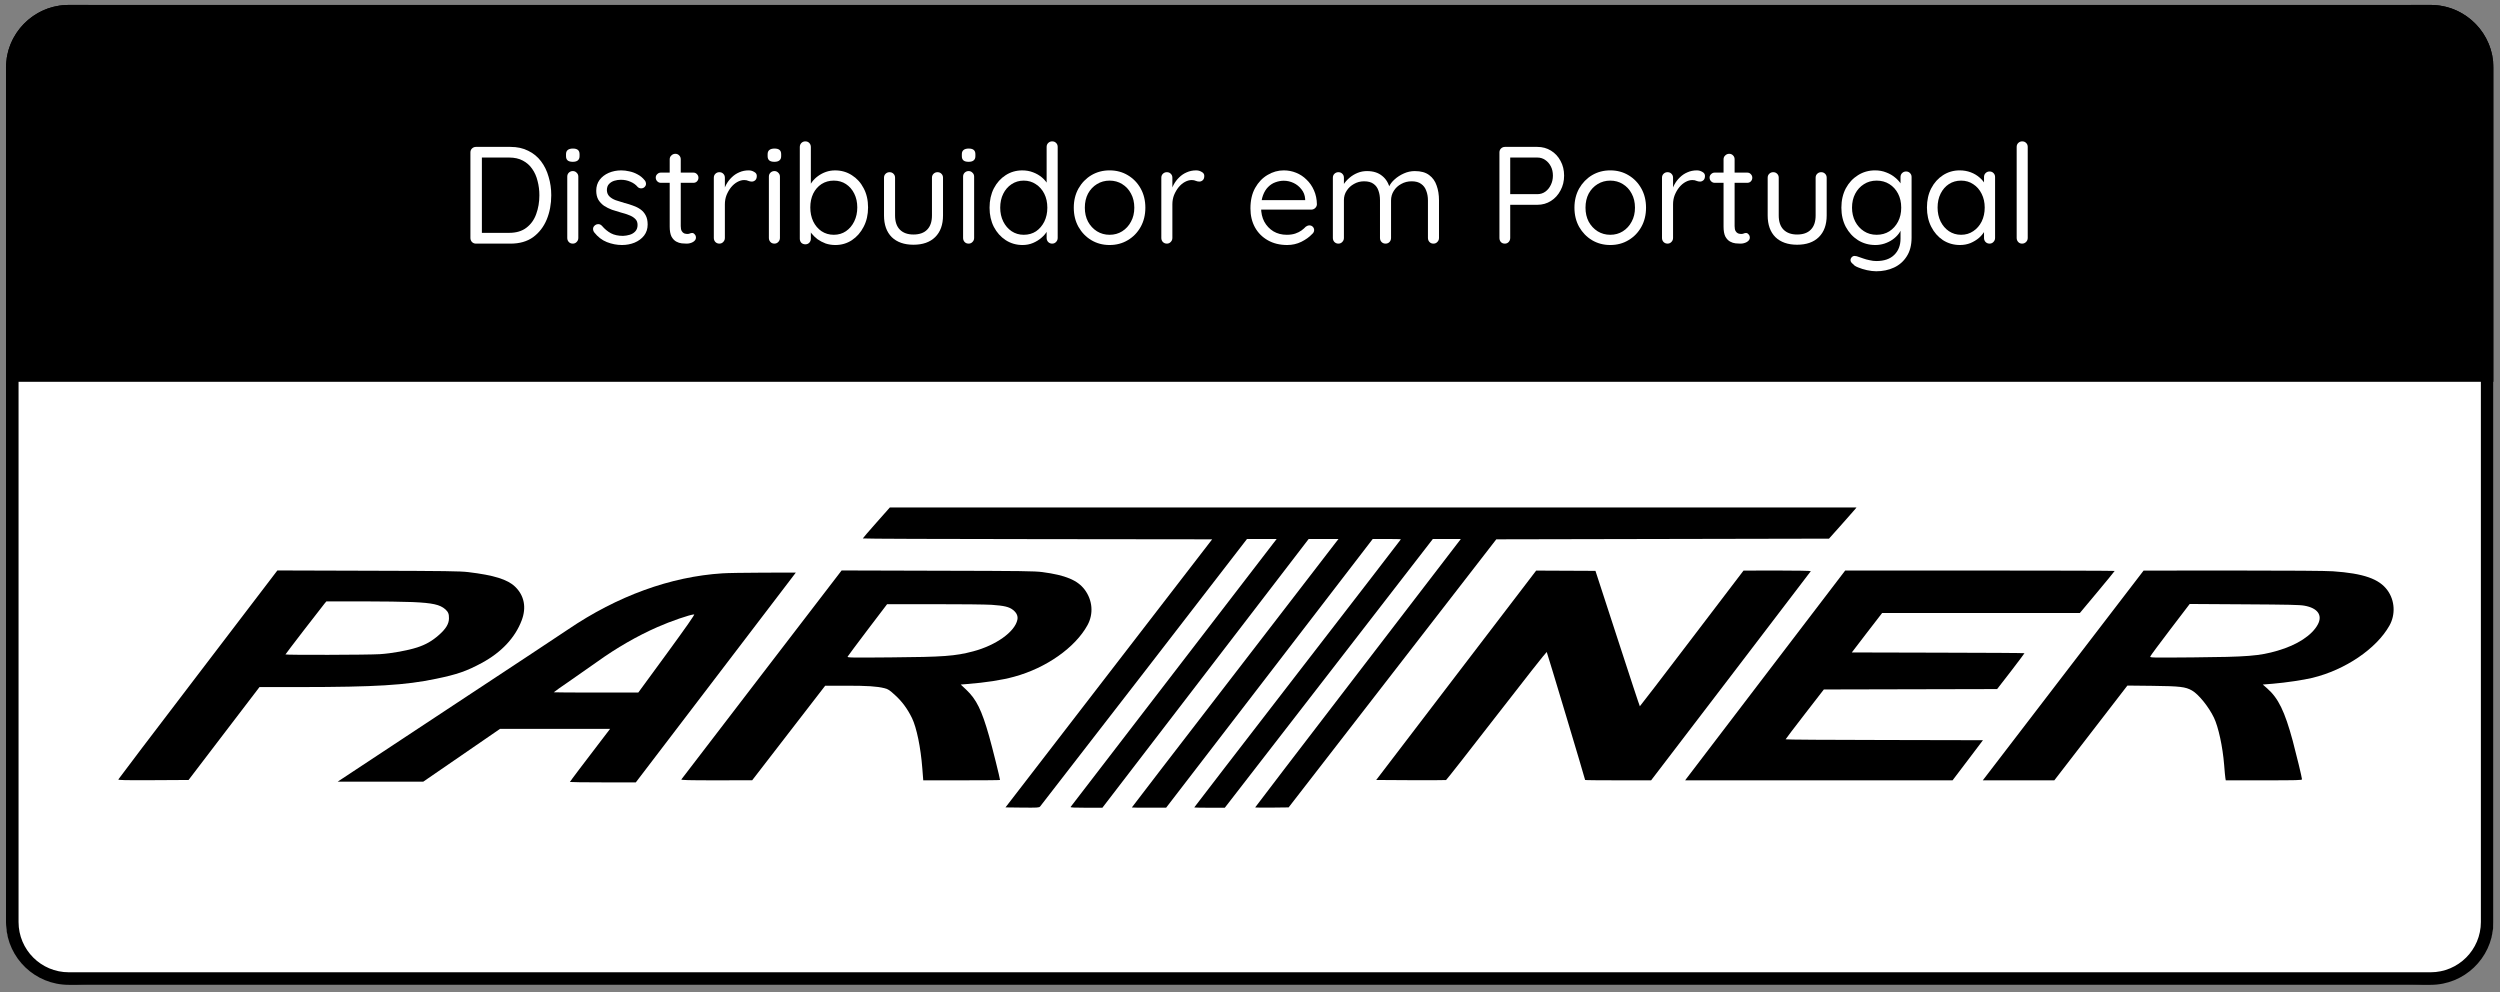
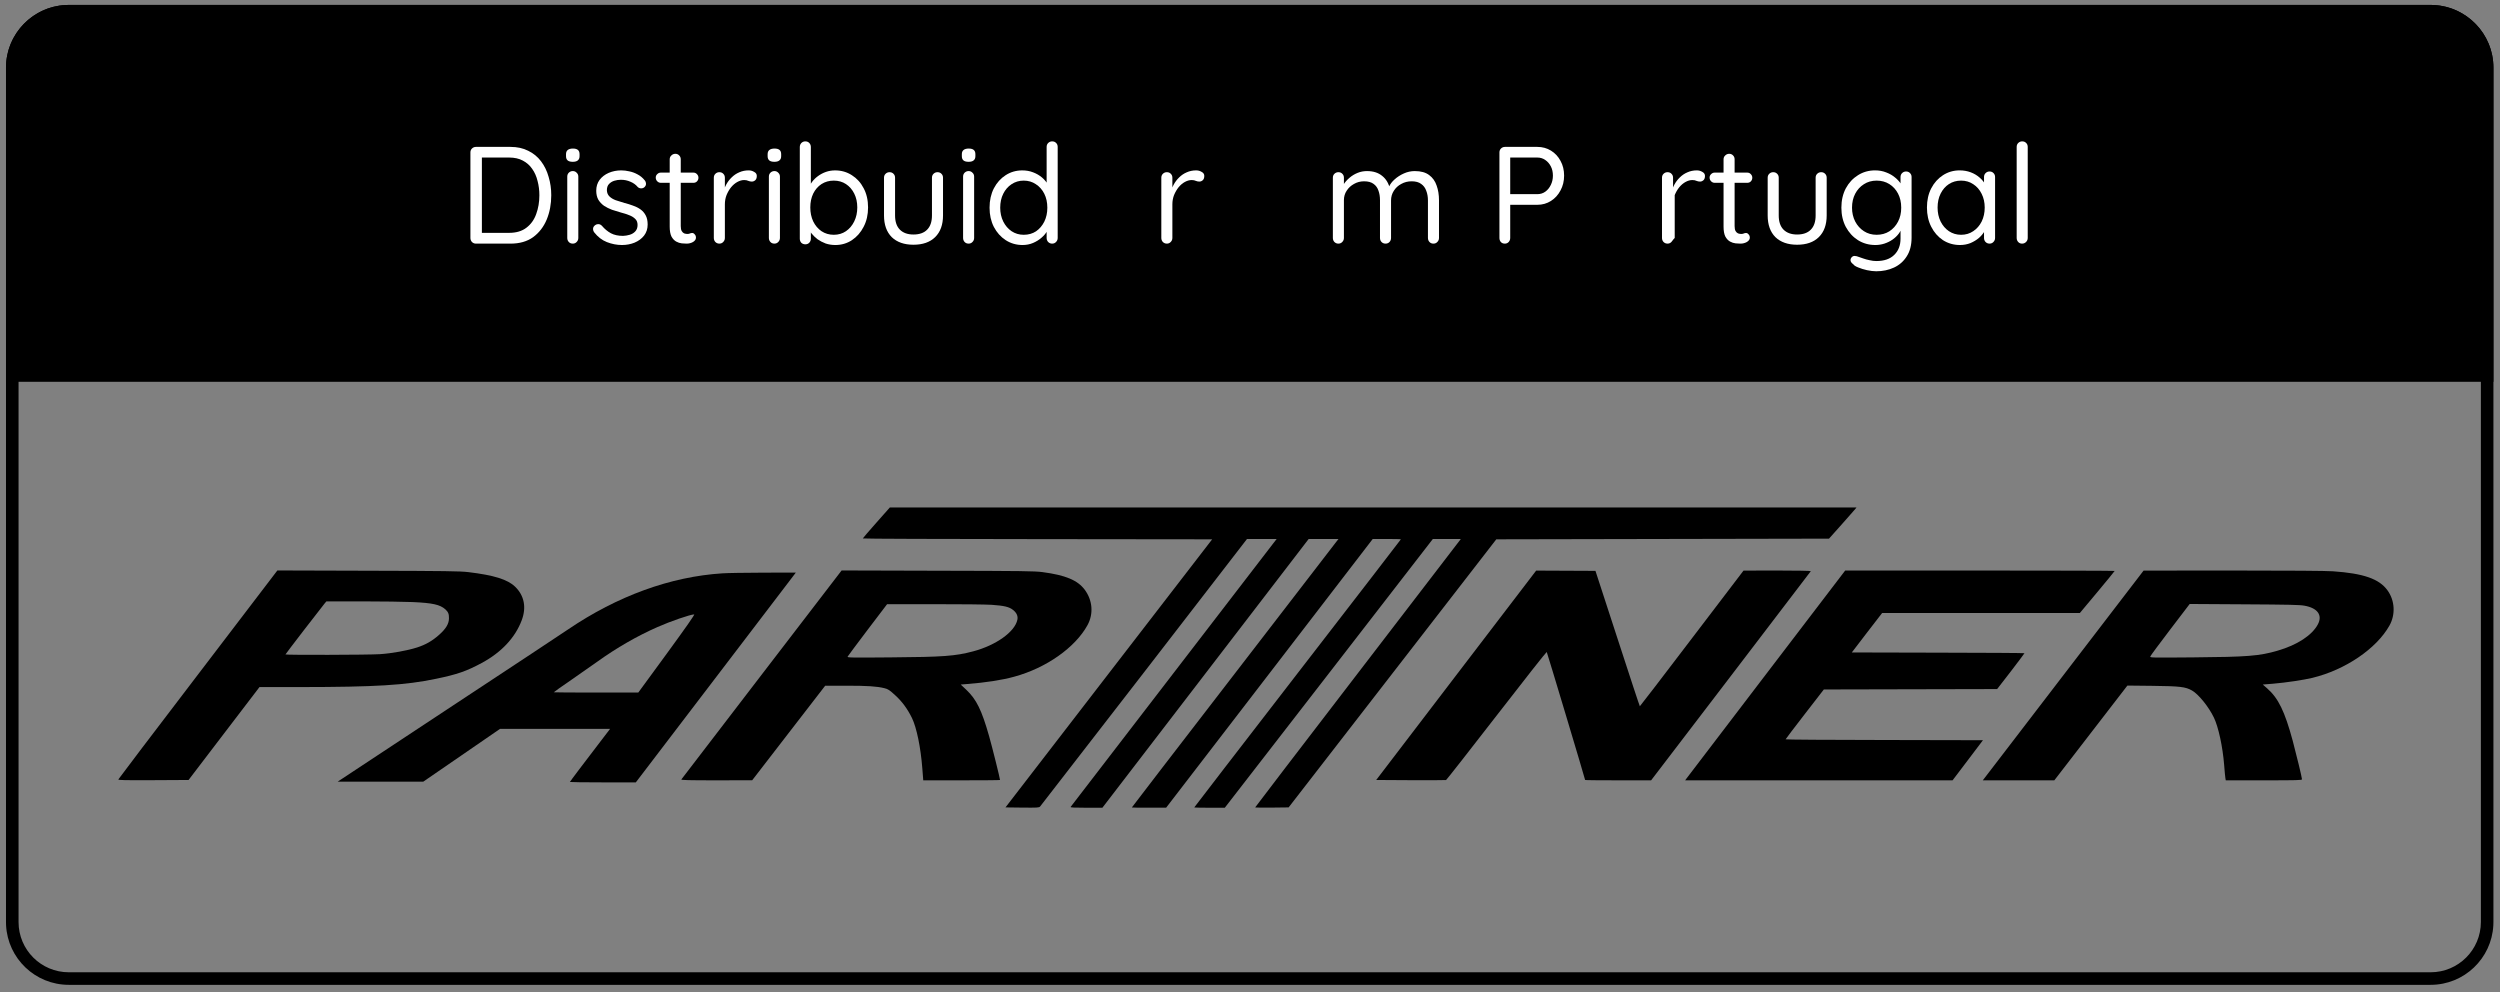
<svg xmlns="http://www.w3.org/2000/svg" width="199" height="79" viewBox="0 0 199 79" fill="none">
  <rect x="0" y="0" width="199" height="79" fill="#808080" stroke="none" />
-   <path d="M0.477 5.393C0.477 2.631 3.471 0.393 7.166 0.393H191.787C195.482 0.393 198.477 2.631 198.477 5.393V73.393C198.477 76.154 195.482 78.393 191.787 78.393H7.166C3.471 78.393 0.477 76.154 0.477 73.393V5.393Z" fill="white" />
  <path d="M193.477 77.393V78.393H5.477V77.393H193.477ZM197.477 73.393V5.393C197.477 3.183 195.686 1.393 193.477 1.393H5.477C3.337 1.393 1.589 3.073 1.481 5.187L1.477 5.393V73.393C1.477 75.602 3.267 77.393 5.477 77.393V78.393C2.801 78.393 0.617 76.291 0.483 73.649L0.477 73.393V5.393C0.477 2.717 2.578 0.533 5.22 0.399L5.477 0.393H193.477L193.733 0.399C196.375 0.533 198.477 2.717 198.477 5.393V73.393L198.47 73.649C198.336 76.291 196.152 78.393 193.477 78.393V77.393C195.686 77.393 197.477 75.602 197.477 73.393Z" fill="black" />
  <path d="M0.477 5.393C0.477 2.631 2.715 0.393 5.477 0.393H193.477C196.238 0.393 198.477 2.631 198.477 5.393V30.393H0.477V5.393Z" fill="black" />
  <path d="M161.407 18.942C161.407 19.066 161.363 19.173 161.275 19.261C161.187 19.349 161.081 19.393 160.956 19.393C160.832 19.393 160.729 19.349 160.648 19.261C160.568 19.173 160.527 19.066 160.527 18.942V11.693C160.527 11.568 160.568 11.465 160.648 11.385C160.736 11.297 160.843 11.253 160.967 11.253C161.099 11.253 161.206 11.297 161.286 11.385C161.367 11.465 161.407 11.568 161.407 11.693V18.942Z" fill="white" />
  <path d="M158.368 13.65C158.5 13.65 158.606 13.694 158.687 13.783C158.767 13.863 158.808 13.966 158.808 14.091V18.942C158.808 19.066 158.764 19.172 158.676 19.261C158.595 19.349 158.492 19.392 158.368 19.392C158.243 19.392 158.137 19.349 158.049 19.261C157.968 19.172 157.928 19.066 157.928 18.942V17.896L158.137 17.875C158.137 18.036 158.082 18.212 157.972 18.402C157.862 18.593 157.711 18.773 157.521 18.942C157.33 19.103 157.106 19.238 156.85 19.349C156.593 19.451 156.314 19.503 156.014 19.503C155.515 19.503 155.064 19.374 154.661 19.117C154.265 18.854 153.953 18.498 153.726 18.05C153.498 17.603 153.385 17.093 153.385 16.521C153.385 15.942 153.498 15.432 153.726 14.992C153.96 14.545 154.272 14.197 154.661 13.947C155.057 13.691 155.5 13.562 155.992 13.562C156.307 13.562 156.6 13.614 156.872 13.716C157.143 13.819 157.378 13.959 157.576 14.134C157.781 14.31 157.939 14.505 158.049 14.717C158.159 14.93 158.214 15.143 158.214 15.355L157.928 15.29V14.091C157.928 13.966 157.968 13.863 158.049 13.783C158.137 13.694 158.243 13.65 158.368 13.65ZM156.102 18.689C156.468 18.689 156.791 18.593 157.07 18.402C157.356 18.212 157.579 17.955 157.741 17.633C157.902 17.302 157.983 16.932 157.983 16.521C157.983 16.118 157.902 15.755 157.741 15.432C157.579 15.102 157.356 14.846 157.07 14.662C156.791 14.472 156.468 14.377 156.102 14.377C155.742 14.377 155.42 14.468 155.134 14.652C154.855 14.835 154.635 15.088 154.474 15.411C154.312 15.733 154.232 16.104 154.232 16.521C154.232 16.932 154.312 17.302 154.474 17.633C154.635 17.955 154.855 18.212 155.134 18.402C155.42 18.593 155.742 18.689 156.102 18.689Z" fill="white" />
  <path d="M149.258 13.562C149.581 13.562 149.878 13.617 150.149 13.727C150.421 13.83 150.655 13.966 150.853 14.134C151.059 14.303 151.216 14.479 151.326 14.662C151.444 14.846 151.502 15.018 151.502 15.18L151.282 15.047V14.091C151.282 13.966 151.323 13.863 151.403 13.783C151.491 13.694 151.598 13.65 151.722 13.65C151.854 13.65 151.961 13.694 152.041 13.783C152.122 13.863 152.162 13.966 152.162 14.091V18.909C152.162 19.51 152.034 20.009 151.777 20.404C151.528 20.8 151.191 21.098 150.765 21.296C150.34 21.494 149.867 21.593 149.346 21.593C149.126 21.593 148.881 21.563 148.609 21.505C148.345 21.446 148.111 21.372 147.905 21.285C147.7 21.204 147.572 21.119 147.52 21.032C147.41 20.958 147.341 20.874 147.311 20.779C147.289 20.691 147.304 20.606 147.355 20.526C147.429 20.423 147.517 20.372 147.619 20.372C147.722 20.372 147.854 20.404 148.015 20.471C148.089 20.492 148.195 20.529 148.334 20.581C148.474 20.632 148.635 20.676 148.818 20.712C149.002 20.756 149.181 20.779 149.357 20.779C149.981 20.779 150.457 20.613 150.787 20.284C151.117 19.961 151.282 19.532 151.282 18.997V17.974L151.403 18.029C151.359 18.234 151.271 18.424 151.139 18.601C151.007 18.776 150.842 18.934 150.644 19.073C150.454 19.206 150.237 19.312 149.995 19.392C149.761 19.466 149.522 19.503 149.28 19.503C148.767 19.503 148.305 19.374 147.894 19.117C147.491 18.861 147.168 18.509 146.926 18.061C146.692 17.614 146.574 17.105 146.574 16.532C146.574 15.953 146.692 15.44 146.926 14.992C147.168 14.545 147.491 14.197 147.894 13.947C148.298 13.691 148.752 13.562 149.258 13.562ZM149.379 14.377C148.998 14.377 148.661 14.472 148.367 14.662C148.074 14.846 147.843 15.099 147.674 15.421C147.506 15.744 147.421 16.114 147.421 16.532C147.421 16.936 147.506 17.302 147.674 17.633C147.843 17.955 148.074 18.212 148.367 18.402C148.661 18.593 148.998 18.689 149.379 18.689C149.761 18.689 150.098 18.597 150.391 18.413C150.685 18.223 150.916 17.966 151.084 17.643C151.253 17.321 151.337 16.951 151.337 16.532C151.337 16.107 151.253 15.733 151.084 15.411C150.916 15.088 150.685 14.835 150.391 14.652C150.098 14.468 149.761 14.377 149.379 14.377Z" fill="white" />
  <path d="M144.964 13.706C145.096 13.706 145.202 13.75 145.283 13.838C145.364 13.918 145.404 14.021 145.404 14.146V17.149C145.404 17.889 145.195 18.465 144.777 18.876C144.366 19.279 143.791 19.481 143.05 19.481C142.317 19.481 141.741 19.279 141.323 18.876C140.912 18.465 140.707 17.889 140.707 17.149V14.146C140.707 14.021 140.747 13.918 140.828 13.838C140.916 13.75 141.022 13.706 141.147 13.706C141.279 13.706 141.385 13.75 141.466 13.838C141.547 13.918 141.587 14.021 141.587 14.146V17.149C141.587 17.647 141.715 18.025 141.972 18.282C142.229 18.538 142.588 18.667 143.05 18.667C143.527 18.667 143.89 18.538 144.139 18.282C144.396 18.025 144.524 17.647 144.524 17.149V14.146C144.524 14.021 144.564 13.918 144.645 13.838C144.733 13.75 144.839 13.706 144.964 13.706Z" fill="white" />
  <path d="M136.491 13.739H139.076C139.193 13.739 139.289 13.779 139.362 13.86C139.443 13.94 139.483 14.036 139.483 14.146C139.483 14.263 139.443 14.362 139.362 14.443C139.289 14.516 139.193 14.553 139.076 14.553H136.491C136.381 14.553 136.286 14.512 136.205 14.432C136.124 14.351 136.084 14.252 136.084 14.135C136.084 14.025 136.124 13.933 136.205 13.86C136.286 13.779 136.381 13.739 136.491 13.739ZM137.646 12.243C137.771 12.243 137.873 12.287 137.954 12.375C138.035 12.455 138.075 12.558 138.075 12.683V17.996C138.075 18.172 138.101 18.304 138.152 18.392C138.203 18.48 138.269 18.542 138.35 18.579C138.438 18.608 138.522 18.623 138.603 18.623C138.676 18.623 138.739 18.612 138.79 18.59C138.849 18.56 138.915 18.546 138.988 18.546C139.061 18.546 139.127 18.582 139.186 18.656C139.252 18.722 139.285 18.81 139.285 18.92C139.285 19.052 139.208 19.165 139.054 19.261C138.9 19.349 138.728 19.393 138.537 19.393C138.434 19.393 138.306 19.385 138.152 19.371C138.005 19.356 137.859 19.308 137.712 19.228C137.565 19.147 137.441 19.015 137.338 18.832C137.243 18.641 137.195 18.377 137.195 18.04V12.683C137.195 12.558 137.239 12.455 137.327 12.375C137.415 12.287 137.521 12.243 137.646 12.243Z" fill="white" />
-   <path d="M132.735 19.392C132.61 19.392 132.504 19.349 132.416 19.261C132.335 19.172 132.295 19.066 132.295 18.942V14.146C132.295 14.021 132.335 13.918 132.416 13.838C132.504 13.749 132.61 13.706 132.735 13.706C132.867 13.706 132.973 13.749 133.054 13.838C133.135 13.918 133.175 14.021 133.175 14.146V15.598L133.043 15.367C133.087 15.139 133.164 14.919 133.274 14.707C133.391 14.486 133.538 14.292 133.714 14.123C133.89 13.947 134.092 13.812 134.319 13.716C134.546 13.614 134.796 13.562 135.067 13.562C135.228 13.562 135.375 13.603 135.507 13.684C135.646 13.757 135.716 13.863 135.716 14.002C135.716 14.156 135.676 14.27 135.595 14.344C135.514 14.417 135.423 14.454 135.32 14.454C135.225 14.454 135.133 14.435 135.045 14.399C134.957 14.354 134.847 14.332 134.715 14.332C134.532 14.332 134.348 14.384 134.165 14.486C133.989 14.582 133.824 14.721 133.67 14.905C133.523 15.088 133.402 15.297 133.307 15.531C133.219 15.759 133.175 16.005 133.175 16.268V18.942C133.175 19.066 133.131 19.172 133.043 19.261C132.962 19.349 132.86 19.392 132.735 19.392Z" fill="white" />
-   <path d="M131.024 16.532C131.024 17.105 130.9 17.614 130.65 18.061C130.401 18.509 130.06 18.861 129.627 19.117C129.202 19.374 128.718 19.503 128.175 19.503C127.64 19.503 127.156 19.374 126.723 19.117C126.298 18.861 125.957 18.509 125.7 18.061C125.451 17.614 125.326 17.105 125.326 16.532C125.326 15.96 125.451 15.451 125.7 15.004C125.957 14.556 126.298 14.204 126.723 13.947C127.156 13.691 127.64 13.562 128.175 13.562C128.718 13.562 129.202 13.691 129.627 13.947C130.06 14.204 130.401 14.556 130.65 15.004C130.9 15.451 131.024 15.96 131.024 16.532ZM130.144 16.532C130.144 16.107 130.056 15.733 129.88 15.411C129.712 15.088 129.477 14.835 129.176 14.652C128.883 14.468 128.549 14.377 128.175 14.377C127.809 14.377 127.475 14.468 127.174 14.652C126.874 14.835 126.635 15.088 126.459 15.411C126.291 15.733 126.206 16.107 126.206 16.532C126.206 16.951 126.291 17.321 126.459 17.643C126.635 17.966 126.874 18.223 127.174 18.413C127.475 18.597 127.809 18.689 128.175 18.689C128.549 18.689 128.883 18.597 129.176 18.413C129.477 18.223 129.712 17.966 129.88 17.643C130.056 17.321 130.144 16.951 130.144 16.532Z" fill="white" />
+   <path d="M132.735 19.392C132.61 19.392 132.504 19.349 132.416 19.261C132.335 19.172 132.295 19.066 132.295 18.942V14.146C132.295 14.021 132.335 13.918 132.416 13.838C132.504 13.749 132.61 13.706 132.735 13.706C132.867 13.706 132.973 13.749 133.054 13.838C133.135 13.918 133.175 14.021 133.175 14.146V15.598L133.043 15.367C133.087 15.139 133.164 14.919 133.274 14.707C133.391 14.486 133.538 14.292 133.714 14.123C133.89 13.947 134.092 13.812 134.319 13.716C134.546 13.614 134.796 13.562 135.067 13.562C135.228 13.562 135.375 13.603 135.507 13.684C135.646 13.757 135.716 13.863 135.716 14.002C135.716 14.156 135.676 14.27 135.595 14.344C135.514 14.417 135.423 14.454 135.32 14.454C135.225 14.454 135.133 14.435 135.045 14.399C134.957 14.354 134.847 14.332 134.715 14.332C134.532 14.332 134.348 14.384 134.165 14.486C133.989 14.582 133.824 14.721 133.67 14.905C133.523 15.088 133.402 15.297 133.307 15.531V18.942C133.175 19.066 133.131 19.172 133.043 19.261C132.962 19.349 132.86 19.392 132.735 19.392Z" fill="white" />
  <path d="M122.369 11.693C122.773 11.693 123.136 11.792 123.458 11.99C123.781 12.188 124.034 12.459 124.217 12.804C124.408 13.148 124.503 13.541 124.503 13.981C124.503 14.413 124.408 14.806 124.217 15.158C124.034 15.51 123.781 15.788 123.458 15.994C123.136 16.199 122.773 16.302 122.369 16.302H120.136L120.213 16.17V18.942C120.213 19.066 120.173 19.173 120.092 19.261C120.012 19.349 119.909 19.393 119.784 19.393C119.652 19.393 119.546 19.349 119.465 19.261C119.392 19.173 119.355 19.066 119.355 18.942V12.133C119.355 12.008 119.396 11.905 119.476 11.825C119.564 11.737 119.671 11.693 119.795 11.693H122.369ZM122.369 15.455C122.611 15.455 122.824 15.389 123.007 15.257C123.191 15.125 123.337 14.945 123.447 14.718C123.557 14.49 123.612 14.245 123.612 13.981C123.612 13.702 123.557 13.456 123.447 13.244C123.337 13.031 123.191 12.862 123.007 12.738C122.824 12.606 122.611 12.54 122.369 12.54H120.136L120.213 12.419V15.565L120.136 15.455H122.369Z" fill="white" />
  <path d="M108.813 13.618C109.311 13.618 109.715 13.746 110.023 14.003C110.338 14.252 110.547 14.608 110.65 15.07H110.485L110.562 14.872C110.65 14.666 110.8 14.468 111.013 14.278C111.225 14.087 111.471 13.929 111.75 13.805C112.028 13.68 112.318 13.618 112.619 13.618C113.103 13.618 113.484 13.724 113.763 13.937C114.041 14.142 114.239 14.421 114.357 14.773C114.481 15.117 114.544 15.506 114.544 15.939V18.942C114.544 19.066 114.5 19.173 114.412 19.261C114.331 19.349 114.228 19.393 114.104 19.393C113.972 19.393 113.865 19.349 113.785 19.261C113.704 19.173 113.664 19.066 113.664 18.942V15.961C113.664 15.675 113.62 15.418 113.532 15.191C113.451 14.956 113.315 14.773 113.125 14.641C112.941 14.501 112.688 14.432 112.366 14.432C112.065 14.432 111.79 14.501 111.541 14.641C111.291 14.773 111.093 14.956 110.947 15.191C110.8 15.418 110.727 15.675 110.727 15.961V18.942C110.727 19.066 110.686 19.173 110.606 19.261C110.525 19.349 110.419 19.393 110.287 19.393C110.162 19.393 110.056 19.349 109.968 19.261C109.887 19.173 109.847 19.066 109.847 18.942V15.928C109.847 15.649 109.806 15.4 109.726 15.18C109.652 14.952 109.524 14.773 109.341 14.641C109.157 14.501 108.904 14.432 108.582 14.432C108.288 14.432 108.021 14.501 107.779 14.641C107.537 14.773 107.342 14.952 107.196 15.18C107.049 15.4 106.976 15.649 106.976 15.928V18.942C106.976 19.066 106.932 19.173 106.844 19.261C106.763 19.349 106.66 19.393 106.536 19.393C106.411 19.393 106.305 19.349 106.217 19.261C106.136 19.173 106.096 19.066 106.096 18.942V14.146C106.096 14.021 106.136 13.918 106.217 13.838C106.305 13.75 106.411 13.706 106.536 13.706C106.668 13.706 106.774 13.75 106.855 13.838C106.935 13.918 106.976 14.021 106.976 14.146V14.982L106.734 15.246C106.763 15.055 106.836 14.864 106.954 14.674C107.078 14.483 107.236 14.307 107.427 14.146C107.617 13.984 107.83 13.856 108.065 13.761C108.299 13.665 108.549 13.618 108.813 13.618Z" fill="white" />
-   <path d="M102.461 19.503C101.874 19.503 101.361 19.378 100.921 19.128C100.481 18.879 100.14 18.538 99.898 18.105C99.656 17.666 99.535 17.16 99.535 16.587C99.535 15.95 99.66 15.407 99.909 14.96C100.166 14.505 100.496 14.16 100.899 13.925C101.302 13.684 101.731 13.562 102.186 13.562C102.531 13.562 102.857 13.625 103.165 13.749C103.48 13.874 103.759 14.057 104.001 14.3C104.25 14.534 104.448 14.82 104.595 15.158C104.742 15.488 104.819 15.858 104.826 16.268C104.819 16.386 104.771 16.485 104.683 16.566C104.595 16.646 104.492 16.686 104.375 16.686H100.03L99.832 15.928H104.067L103.891 16.081V15.839C103.869 15.539 103.77 15.282 103.594 15.069C103.425 14.85 103.216 14.681 102.967 14.563C102.718 14.446 102.457 14.387 102.186 14.387C101.966 14.387 101.746 14.428 101.526 14.508C101.313 14.582 101.119 14.707 100.943 14.883C100.774 15.051 100.639 15.271 100.536 15.543C100.433 15.814 100.382 16.14 100.382 16.521C100.382 16.947 100.466 17.321 100.635 17.643C100.811 17.966 101.053 18.223 101.361 18.413C101.669 18.597 102.025 18.689 102.428 18.689C102.692 18.689 102.919 18.655 103.11 18.59C103.301 18.523 103.462 18.443 103.594 18.348C103.733 18.245 103.851 18.142 103.946 18.04C104.041 17.974 104.137 17.941 104.232 17.941C104.335 17.941 104.423 17.977 104.496 18.05C104.569 18.124 104.606 18.212 104.606 18.314C104.606 18.439 104.547 18.549 104.43 18.645C104.217 18.872 103.935 19.073 103.583 19.25C103.238 19.418 102.864 19.503 102.461 19.503Z" fill="white" />
  <path d="M92.881 19.392C92.757 19.392 92.65 19.349 92.562 19.261C92.482 19.172 92.441 19.066 92.441 18.942V14.146C92.441 14.021 92.482 13.918 92.562 13.838C92.65 13.749 92.757 13.706 92.881 13.706C93.013 13.706 93.12 13.749 93.2 13.838C93.281 13.918 93.321 14.021 93.321 14.146V15.598L93.189 15.367C93.233 15.139 93.31 14.919 93.42 14.707C93.538 14.486 93.684 14.292 93.86 14.123C94.036 13.947 94.238 13.812 94.465 13.716C94.693 13.614 94.942 13.562 95.213 13.562C95.375 13.562 95.521 13.603 95.653 13.684C95.793 13.757 95.862 13.863 95.862 14.002C95.862 14.156 95.822 14.27 95.741 14.344C95.661 14.417 95.569 14.454 95.466 14.454C95.371 14.454 95.279 14.435 95.191 14.399C95.103 14.354 94.993 14.332 94.861 14.332C94.678 14.332 94.495 14.384 94.311 14.486C94.135 14.582 93.97 14.721 93.816 14.905C93.67 15.088 93.549 15.297 93.453 15.531C93.365 15.759 93.321 16.005 93.321 16.268V18.942C93.321 19.066 93.277 19.172 93.189 19.261C93.109 19.349 93.006 19.392 92.881 19.392Z" fill="white" />
-   <path d="M91.171 16.532C91.171 17.105 91.046 17.614 90.797 18.061C90.547 18.509 90.206 18.861 89.774 19.117C89.348 19.374 88.864 19.503 88.322 19.503C87.786 19.503 87.302 19.374 86.87 19.117C86.444 18.861 86.103 18.509 85.847 18.061C85.597 17.614 85.473 17.105 85.473 16.532C85.473 15.96 85.597 15.451 85.847 15.004C86.103 14.556 86.444 14.204 86.87 13.947C87.302 13.691 87.786 13.562 88.322 13.562C88.864 13.562 89.348 13.691 89.774 13.947C90.206 14.204 90.547 14.556 90.797 15.004C91.046 15.451 91.171 15.96 91.171 16.532ZM90.291 16.532C90.291 16.107 90.203 15.733 90.027 15.411C89.858 15.088 89.623 14.835 89.323 14.652C89.029 14.468 88.696 14.377 88.322 14.377C87.955 14.377 87.621 14.468 87.321 14.652C87.02 14.835 86.782 15.088 86.606 15.411C86.437 15.733 86.353 16.107 86.353 16.532C86.353 16.951 86.437 17.321 86.606 17.643C86.782 17.966 87.02 18.223 87.321 18.413C87.621 18.597 87.955 18.689 88.322 18.689C88.696 18.689 89.029 18.597 89.323 18.413C89.623 18.223 89.858 17.966 90.027 17.643C90.203 17.321 90.291 16.951 90.291 16.532Z" fill="white" />
  <path d="M83.752 11.253C83.885 11.253 83.991 11.297 84.072 11.385C84.152 11.465 84.192 11.568 84.192 11.693V18.942C84.192 19.066 84.148 19.173 84.061 19.261C83.98 19.349 83.877 19.393 83.752 19.393C83.628 19.393 83.522 19.349 83.433 19.261C83.353 19.173 83.312 19.066 83.312 18.942V17.897L83.522 17.82C83.522 17.996 83.466 18.183 83.356 18.381C83.254 18.571 83.103 18.751 82.906 18.92C82.715 19.088 82.491 19.228 82.234 19.338C81.978 19.448 81.699 19.503 81.398 19.503C80.9 19.503 80.453 19.374 80.056 19.118C79.66 18.861 79.345 18.509 79.111 18.062C78.883 17.614 78.769 17.105 78.769 16.533C78.769 15.953 78.883 15.44 79.111 14.993C79.345 14.545 79.657 14.197 80.046 13.948C80.442 13.691 80.885 13.563 81.376 13.563C81.684 13.563 81.971 13.614 82.234 13.717C82.506 13.819 82.744 13.959 82.95 14.135C83.155 14.311 83.312 14.505 83.422 14.718C83.54 14.93 83.599 15.143 83.599 15.356L83.312 15.29V11.693C83.312 11.568 83.353 11.465 83.433 11.385C83.522 11.297 83.628 11.253 83.752 11.253ZM81.487 18.689C81.861 18.689 82.187 18.597 82.466 18.414C82.744 18.223 82.964 17.966 83.126 17.644C83.287 17.314 83.368 16.943 83.368 16.533C83.368 16.115 83.287 15.744 83.126 15.422C82.964 15.099 82.74 14.846 82.454 14.663C82.176 14.472 81.853 14.377 81.487 14.377C81.127 14.377 80.805 14.472 80.519 14.663C80.24 14.846 80.02 15.099 79.859 15.422C79.697 15.744 79.617 16.115 79.617 16.533C79.617 16.936 79.697 17.303 79.859 17.633C80.02 17.955 80.24 18.212 80.519 18.403C80.805 18.593 81.127 18.689 81.487 18.689Z" fill="white" />
  <path d="M77.541 18.942C77.541 19.066 77.498 19.172 77.409 19.261C77.329 19.349 77.226 19.392 77.102 19.392C76.969 19.392 76.863 19.349 76.782 19.261C76.702 19.172 76.662 19.066 76.662 18.942V14.057C76.662 13.933 76.702 13.83 76.782 13.749C76.871 13.662 76.977 13.617 77.102 13.617C77.226 13.617 77.329 13.662 77.409 13.749C77.498 13.83 77.541 13.933 77.541 14.057V18.942ZM77.102 12.88C76.918 12.88 76.782 12.844 76.695 12.771C76.606 12.697 76.562 12.584 76.562 12.43V12.275C76.562 12.121 76.61 12.008 76.706 11.934C76.801 11.861 76.936 11.825 77.112 11.825C77.288 11.825 77.421 11.861 77.508 11.934C77.597 12.008 77.641 12.121 77.641 12.275V12.43C77.641 12.584 77.593 12.697 77.498 12.771C77.409 12.844 77.278 12.88 77.102 12.88Z" fill="white" />
  <path d="M74.624 13.706C74.756 13.706 74.862 13.75 74.943 13.838C75.024 13.918 75.064 14.021 75.064 14.146V17.149C75.064 17.889 74.855 18.465 74.437 18.876C74.026 19.279 73.451 19.481 72.71 19.481C71.977 19.481 71.401 19.279 70.983 18.876C70.573 18.465 70.367 17.889 70.367 17.149V14.146C70.367 14.021 70.407 13.918 70.488 13.838C70.576 13.75 70.683 13.706 70.807 13.706C70.939 13.706 71.046 13.75 71.126 13.838C71.207 13.918 71.247 14.021 71.247 14.146V17.149C71.247 17.647 71.376 18.025 71.632 18.282C71.889 18.538 72.248 18.667 72.71 18.667C73.187 18.667 73.55 18.538 73.799 18.282C74.056 18.025 74.184 17.647 74.184 17.149V14.146C74.184 14.021 74.225 13.918 74.305 13.838C74.393 13.75 74.499 13.706 74.624 13.706Z" fill="white" />
  <path d="M66.469 13.563C66.968 13.563 67.415 13.691 67.811 13.948C68.207 14.197 68.519 14.542 68.746 14.982C68.981 15.422 69.098 15.931 69.098 16.511C69.098 17.09 68.981 17.603 68.746 18.051C68.519 18.498 68.207 18.854 67.811 19.118C67.422 19.374 66.982 19.503 66.491 19.503C66.22 19.503 65.963 19.462 65.721 19.382C65.486 19.294 65.27 19.18 65.072 19.041C64.881 18.894 64.72 18.736 64.588 18.568C64.456 18.392 64.361 18.219 64.302 18.051L64.544 17.897V18.997C64.544 19.121 64.504 19.228 64.423 19.316C64.342 19.404 64.236 19.448 64.104 19.448C63.979 19.448 63.873 19.407 63.785 19.327C63.704 19.239 63.664 19.129 63.664 18.997V11.704C63.664 11.579 63.704 11.473 63.785 11.385C63.873 11.297 63.979 11.253 64.104 11.253C64.236 11.253 64.342 11.297 64.423 11.385C64.504 11.473 64.544 11.579 64.544 11.704V15.092L64.379 15.004C64.43 14.82 64.518 14.644 64.643 14.476C64.775 14.3 64.933 14.146 65.116 14.014C65.307 13.874 65.516 13.764 65.743 13.684C65.978 13.603 66.22 13.563 66.469 13.563ZM66.37 14.377C66.003 14.377 65.677 14.468 65.391 14.652C65.112 14.835 64.892 15.088 64.731 15.411C64.577 15.733 64.5 16.1 64.5 16.511C64.5 16.921 64.577 17.292 64.731 17.622C64.892 17.952 65.112 18.212 65.391 18.403C65.677 18.593 66.003 18.689 66.37 18.689C66.737 18.689 67.059 18.593 67.338 18.403C67.617 18.212 67.837 17.952 67.998 17.622C68.159 17.292 68.24 16.921 68.24 16.511C68.24 16.1 68.159 15.733 67.998 15.411C67.837 15.088 67.617 14.835 67.338 14.652C67.059 14.468 66.737 14.377 66.37 14.377Z" fill="white" />
  <path d="M62.083 18.942C62.083 19.066 62.038 19.172 61.95 19.261C61.87 19.349 61.767 19.392 61.642 19.392C61.511 19.392 61.404 19.349 61.324 19.261C61.243 19.172 61.203 19.066 61.203 18.942V14.057C61.203 13.933 61.243 13.83 61.324 13.749C61.411 13.662 61.518 13.617 61.642 13.617C61.767 13.617 61.87 13.662 61.95 13.749C62.038 13.83 62.083 13.933 62.083 14.057V18.942ZM61.642 12.88C61.459 12.88 61.324 12.844 61.236 12.771C61.148 12.697 61.103 12.584 61.103 12.43V12.275C61.103 12.121 61.151 12.008 61.246 11.934C61.342 11.861 61.477 11.825 61.654 11.825C61.83 11.825 61.962 11.861 62.05 11.934C62.138 12.008 62.181 12.121 62.181 12.275V12.43C62.181 12.584 62.134 12.697 62.038 12.771C61.95 12.844 61.819 12.88 61.642 12.88Z" fill="white" />
  <path d="M57.26 19.392C57.136 19.392 57.029 19.349 56.941 19.261C56.861 19.172 56.82 19.066 56.82 18.942V14.146C56.82 14.021 56.861 13.918 56.941 13.838C57.029 13.749 57.136 13.706 57.26 13.706C57.392 13.706 57.499 13.749 57.579 13.838C57.66 13.918 57.7 14.021 57.7 14.146V15.598L57.568 15.367C57.612 15.139 57.689 14.919 57.799 14.707C57.917 14.486 58.063 14.292 58.239 14.123C58.415 13.947 58.617 13.812 58.844 13.716C59.072 13.614 59.321 13.562 59.592 13.562C59.754 13.562 59.9 13.603 60.032 13.684C60.172 13.757 60.241 13.863 60.241 14.002C60.241 14.156 60.201 14.27 60.12 14.344C60.04 14.417 59.948 14.454 59.845 14.454C59.75 14.454 59.658 14.435 59.57 14.399C59.482 14.354 59.372 14.332 59.24 14.332C59.057 14.332 58.874 14.384 58.69 14.486C58.514 14.582 58.349 14.721 58.195 14.905C58.049 15.088 57.928 15.297 57.832 15.531C57.744 15.759 57.7 16.005 57.7 16.268V18.942C57.7 19.066 57.656 19.172 57.568 19.261C57.488 19.349 57.385 19.392 57.26 19.392Z" fill="white" />
  <path d="M52.604 13.739H55.189C55.307 13.739 55.402 13.779 55.475 13.86C55.556 13.94 55.596 14.036 55.596 14.146C55.596 14.263 55.556 14.362 55.475 14.443C55.402 14.516 55.307 14.553 55.189 14.553H52.604C52.494 14.553 52.399 14.512 52.318 14.432C52.238 14.351 52.197 14.252 52.197 14.135C52.197 14.025 52.238 13.933 52.318 13.86C52.399 13.779 52.494 13.739 52.604 13.739ZM53.759 12.243C53.884 12.243 53.987 12.287 54.067 12.375C54.148 12.455 54.188 12.558 54.188 12.683V17.996C54.188 18.172 54.214 18.304 54.265 18.392C54.317 18.48 54.383 18.542 54.463 18.579C54.551 18.608 54.636 18.623 54.716 18.623C54.79 18.623 54.852 18.612 54.903 18.59C54.962 18.56 55.028 18.546 55.101 18.546C55.175 18.546 55.241 18.582 55.299 18.656C55.365 18.722 55.398 18.81 55.398 18.92C55.398 19.052 55.321 19.165 55.167 19.261C55.013 19.349 54.841 19.393 54.65 19.393C54.548 19.393 54.419 19.385 54.265 19.371C54.119 19.356 53.972 19.308 53.825 19.228C53.679 19.147 53.554 19.015 53.451 18.832C53.356 18.641 53.308 18.377 53.308 18.04V12.683C53.308 12.558 53.352 12.455 53.44 12.375C53.528 12.287 53.635 12.243 53.759 12.243Z" fill="white" />
  <path d="M47.296 18.491C47.23 18.395 47.201 18.296 47.208 18.194C47.215 18.084 47.278 17.988 47.395 17.907C47.468 17.856 47.553 17.834 47.648 17.841C47.751 17.849 47.843 17.896 47.923 17.985C48.129 18.227 48.363 18.421 48.627 18.567C48.891 18.707 49.214 18.776 49.595 18.776C49.771 18.769 49.947 18.74 50.123 18.689C50.299 18.637 50.446 18.549 50.563 18.424C50.688 18.293 50.75 18.12 50.75 17.907C50.75 17.702 50.688 17.541 50.563 17.424C50.438 17.299 50.277 17.2 50.079 17.127C49.881 17.046 49.665 16.976 49.43 16.918C49.188 16.852 48.95 16.778 48.715 16.698C48.48 16.61 48.268 16.503 48.077 16.378C47.894 16.247 47.743 16.085 47.626 15.895C47.516 15.697 47.461 15.458 47.461 15.18C47.461 14.85 47.549 14.563 47.725 14.322C47.908 14.079 48.151 13.893 48.451 13.761C48.759 13.629 49.093 13.562 49.452 13.562C49.657 13.562 49.87 13.588 50.09 13.639C50.318 13.684 50.538 13.764 50.75 13.882C50.963 13.992 51.15 14.146 51.311 14.344C51.377 14.417 51.414 14.508 51.421 14.618C51.428 14.729 51.381 14.828 51.278 14.915C51.197 14.974 51.106 15 51.003 14.992C50.908 14.985 50.827 14.948 50.761 14.883C50.607 14.699 50.413 14.56 50.178 14.464C49.951 14.362 49.698 14.31 49.419 14.31C49.243 14.31 49.071 14.336 48.902 14.387C48.733 14.439 48.59 14.527 48.473 14.652C48.363 14.769 48.308 14.934 48.308 15.146C48.316 15.345 48.382 15.506 48.506 15.63C48.631 15.755 48.8 15.858 49.012 15.938C49.225 16.012 49.459 16.085 49.716 16.159C49.951 16.217 50.175 16.287 50.387 16.367C50.607 16.441 50.805 16.54 50.981 16.665C51.157 16.789 51.297 16.951 51.399 17.148C51.502 17.339 51.553 17.581 51.553 17.875C51.553 18.212 51.458 18.505 51.267 18.755C51.077 18.997 50.824 19.183 50.508 19.316C50.2 19.44 49.867 19.503 49.507 19.503C49.104 19.503 48.704 19.425 48.308 19.271C47.919 19.117 47.582 18.857 47.296 18.491Z" fill="white" />
  <path d="M46.034 18.942C46.034 19.066 45.99 19.172 45.902 19.261C45.821 19.349 45.718 19.392 45.594 19.392C45.462 19.392 45.355 19.349 45.275 19.261C45.194 19.172 45.154 19.066 45.154 18.942V14.057C45.154 13.933 45.194 13.83 45.275 13.749C45.363 13.662 45.469 13.617 45.594 13.617C45.718 13.617 45.821 13.662 45.902 13.749C45.99 13.83 46.034 13.933 46.034 14.057V18.942ZM45.594 12.88C45.41 12.88 45.275 12.844 45.187 12.771C45.099 12.697 45.055 12.584 45.055 12.43V12.275C45.055 12.121 45.102 12.008 45.198 11.934C45.293 11.861 45.429 11.825 45.605 11.825C45.781 11.825 45.913 11.861 46.001 11.934C46.089 12.008 46.133 12.121 46.133 12.275V12.43C46.133 12.584 46.085 12.697 45.99 12.771C45.902 12.844 45.77 12.88 45.594 12.88Z" fill="white" />
  <path d="M40.635 11.693C41.171 11.693 41.64 11.795 42.043 12.001C42.454 12.199 42.795 12.477 43.066 12.837C43.338 13.196 43.539 13.61 43.671 14.08C43.811 14.542 43.88 15.029 43.88 15.543C43.88 16.247 43.759 16.892 43.517 17.479C43.275 18.058 42.916 18.524 42.439 18.876C41.963 19.22 41.361 19.393 40.635 19.393H37.885C37.761 19.393 37.654 19.349 37.566 19.261C37.486 19.173 37.445 19.066 37.445 18.942V12.133C37.445 12.008 37.486 11.905 37.566 11.825C37.654 11.737 37.761 11.693 37.885 11.693H40.635ZM40.525 18.535C41.09 18.535 41.548 18.399 41.9 18.128C42.26 17.856 42.52 17.493 42.681 17.039C42.85 16.584 42.934 16.085 42.934 15.543C42.934 15.147 42.887 14.769 42.791 14.41C42.703 14.043 42.56 13.72 42.362 13.442C42.172 13.163 41.922 12.943 41.614 12.782C41.314 12.62 40.951 12.54 40.525 12.54H38.27L38.358 12.452V18.645L38.292 18.535H40.525Z" fill="white" />
  <path d="M69.76 41.604C69.164 42.275 68.68 42.838 68.68 42.859C68.68 42.887 74.938 42.908 82.584 42.914L96.488 42.93L88.26 53.6L80.037 64.269L81.369 64.285C82.602 64.296 82.707 64.291 82.792 64.198C82.841 64.144 86.572 59.33 91.076 53.502L99.261 42.903H100.446H101.624L101.36 43.241C100.973 43.743 85.278 64.154 85.222 64.231C85.192 64.28 85.474 64.296 86.462 64.296H87.75L95.96 53.6L104.17 42.903H105.354H106.545L106.281 43.241C106.14 43.432 102.44 48.235 98.059 53.916C93.678 59.597 90.094 64.258 90.094 64.275C90.094 64.285 90.708 64.296 91.463 64.291H92.825L101.047 53.6L109.269 42.903H110.392C111.006 42.903 111.509 42.914 111.509 42.93C111.509 42.941 107.809 47.744 103.287 53.594C98.764 59.45 95.064 64.253 95.064 64.269C95.064 64.285 95.611 64.296 96.279 64.296H97.494L105.778 53.6L114.055 42.903H115.172H116.283L108.097 53.572C103.593 59.434 99.912 64.253 99.912 64.269C99.912 64.285 100.513 64.291 101.243 64.285L102.575 64.269L110.84 53.6L119.105 42.93L132.347 42.903L145.588 42.876L146.564 41.784C147.098 41.184 147.588 40.627 147.656 40.545L147.779 40.393H109.306H70.833L69.76 41.604Z" fill="black" />
  <path d="M15.759 53.693C12.28 58.244 9.433 62.004 9.42 62.042C9.402 62.102 9.924 62.113 12.206 62.102L15.01 62.086L17.833 58.386L20.655 54.691H23.883C29.896 54.686 32.265 54.544 34.713 54.031C36.382 53.687 37.137 53.425 38.339 52.776C39.904 51.935 41.002 50.767 41.524 49.386C41.917 48.355 41.733 47.411 41.008 46.707C40.407 46.123 39.321 45.785 37.266 45.539C36.597 45.463 35.56 45.446 29.289 45.43L22.079 45.408L15.759 53.693ZM32.835 47.924C34.437 47.995 35.02 48.126 35.449 48.502C35.676 48.71 35.744 48.868 35.738 49.217C35.738 49.654 35.492 50.058 34.94 50.544C34.394 51.024 33.903 51.308 33.203 51.537C32.437 51.782 31.191 52.012 30.234 52.072C29.319 52.132 22.723 52.148 22.723 52.093C22.723 52.061 25.515 48.431 25.834 48.044L25.981 47.869H28.816C30.375 47.869 32.185 47.897 32.835 47.924Z" fill="black" />
  <path d="M60.636 53.693C57.138 58.25 54.261 62.01 54.236 62.043C54.199 62.097 54.776 62.114 57.034 62.114L59.875 62.108L62.777 58.348L65.686 54.582H67.355C69.054 54.582 69.797 54.631 70.398 54.779C70.693 54.85 70.803 54.926 71.257 55.341C71.809 55.843 72.233 56.421 72.595 57.158C72.963 57.922 73.288 59.489 73.417 61.169L73.491 62.114H76.546C78.228 62.114 79.602 62.103 79.602 62.086C79.602 61.961 78.982 59.472 78.731 58.593C78.142 56.52 77.725 55.674 76.921 54.91L76.473 54.489L76.951 54.451C78.43 54.337 79.762 54.135 80.725 53.867C83.278 53.174 85.585 51.548 86.567 49.758C87.057 48.857 86.972 47.782 86.34 46.936C85.775 46.183 84.805 45.779 82.977 45.539C82.351 45.457 81.437 45.446 74.632 45.43L66.993 45.408L60.636 53.693ZM78.927 48.142C79.946 48.213 80.332 48.306 80.645 48.557C80.927 48.781 81.044 49.048 80.983 49.332C80.786 50.293 79.277 51.368 77.461 51.848C76.031 52.225 75.123 52.295 70.895 52.328C67.723 52.355 67.441 52.35 67.471 52.268C67.496 52.219 68.208 51.259 69.061 50.134L70.613 48.093H74.356C76.418 48.088 78.473 48.115 78.927 48.142Z" fill="black" />
  <path d="M115.91 53.753L109.547 62.086L112.29 62.103C113.805 62.108 115.069 62.103 115.106 62.092C115.143 62.081 116.953 59.772 119.125 56.967C121.297 54.157 123.095 51.881 123.12 51.897C123.15 51.93 126.175 62.004 126.175 62.086C126.175 62.103 127.36 62.114 128.802 62.114H131.428L137.772 53.813C141.264 49.245 144.135 45.485 144.142 45.463C144.154 45.435 142.963 45.414 141.472 45.414L138.785 45.419L134.674 50.816C132.416 53.785 130.55 56.219 130.532 56.219C130.514 56.219 129.716 53.791 128.753 50.827L126.998 45.441L124.641 45.43L122.279 45.419L115.91 53.753Z" fill="black" />
  <path d="M140.624 53.605C137.182 58.108 134.317 61.868 134.255 61.955L134.139 62.114H144.778H155.424L156.633 60.52L157.842 58.921L149.988 58.904C145.662 58.899 142.128 58.877 142.134 58.85C142.134 58.828 142.821 57.928 143.656 56.847L145.177 54.882L152.074 54.866L158.971 54.85L160.063 53.442C160.658 52.661 161.149 52.012 161.149 51.995C161.149 51.979 158.057 51.957 154.277 51.952L147.405 51.935L148.607 50.364L149.816 48.797H157.682H165.555L166.942 47.138C167.702 46.227 168.328 45.463 168.328 45.446C168.328 45.43 163.499 45.414 157.603 45.414H146.877L140.624 53.605Z" fill="black" />
  <path d="M164.893 52.901C161.739 57.016 158.855 60.776 158.493 61.251L157.83 62.114H160.677H163.524L166.433 58.342L169.341 54.571L171.335 54.593C173.544 54.62 173.962 54.669 174.483 54.964C175.005 55.259 175.821 56.269 176.232 57.131C176.588 57.879 176.925 59.428 177.042 60.886C177.079 61.366 177.122 61.841 177.14 61.933L177.171 62.114H180.202C182.889 62.114 183.239 62.103 183.239 62.032C183.239 61.906 182.773 59.98 182.503 58.975C181.865 56.618 181.355 55.575 180.466 54.795L180.116 54.489L180.926 54.424C181.957 54.337 183.356 54.129 184.074 53.955C186.681 53.322 189.16 51.641 190.197 49.801C190.694 48.923 190.633 47.798 190.044 46.991C189.387 46.079 188.142 45.643 185.7 45.474C185.172 45.435 182.276 45.414 177.754 45.414L170.63 45.419L164.893 52.901ZM183.436 48.213C184.479 48.399 184.89 48.966 184.503 49.698C184.049 50.56 182.865 51.34 181.3 51.793C179.846 52.219 178.907 52.29 174.563 52.328C171.194 52.355 171.133 52.355 171.164 52.252C171.182 52.192 171.894 51.231 172.747 50.112L174.299 48.077L178.631 48.104C182.184 48.126 183.049 48.142 183.436 48.213Z" fill="black" />
  <path d="M57.502 45.638C53.378 45.899 49.144 47.438 45.211 50.107C44.739 50.429 40.597 53.169 36.007 56.192C31.418 59.221 27.484 61.813 27.27 61.961L26.877 62.223H30.282H33.688L36.744 60.122L39.799 58.02H44.18H48.562L47.923 58.855C46.432 60.798 45.365 62.217 45.365 62.245C45.365 62.261 46.543 62.277 47.991 62.277H50.611L56.011 55.199C58.98 51.308 61.846 47.548 62.38 46.849L63.349 45.577L60.754 45.583C59.324 45.588 57.864 45.61 57.502 45.638ZM53.084 52.017L50.807 55.128H47.439C45.592 55.128 44.076 55.117 44.076 55.106C44.076 55.09 44.72 54.637 45.506 54.097C46.285 53.556 47.206 52.912 47.543 52.672C49.095 51.559 50.709 50.631 52.329 49.916C53.372 49.452 54.949 48.912 55.256 48.907C55.323 48.907 54.642 49.883 53.084 52.017Z" fill="black" />
</svg>